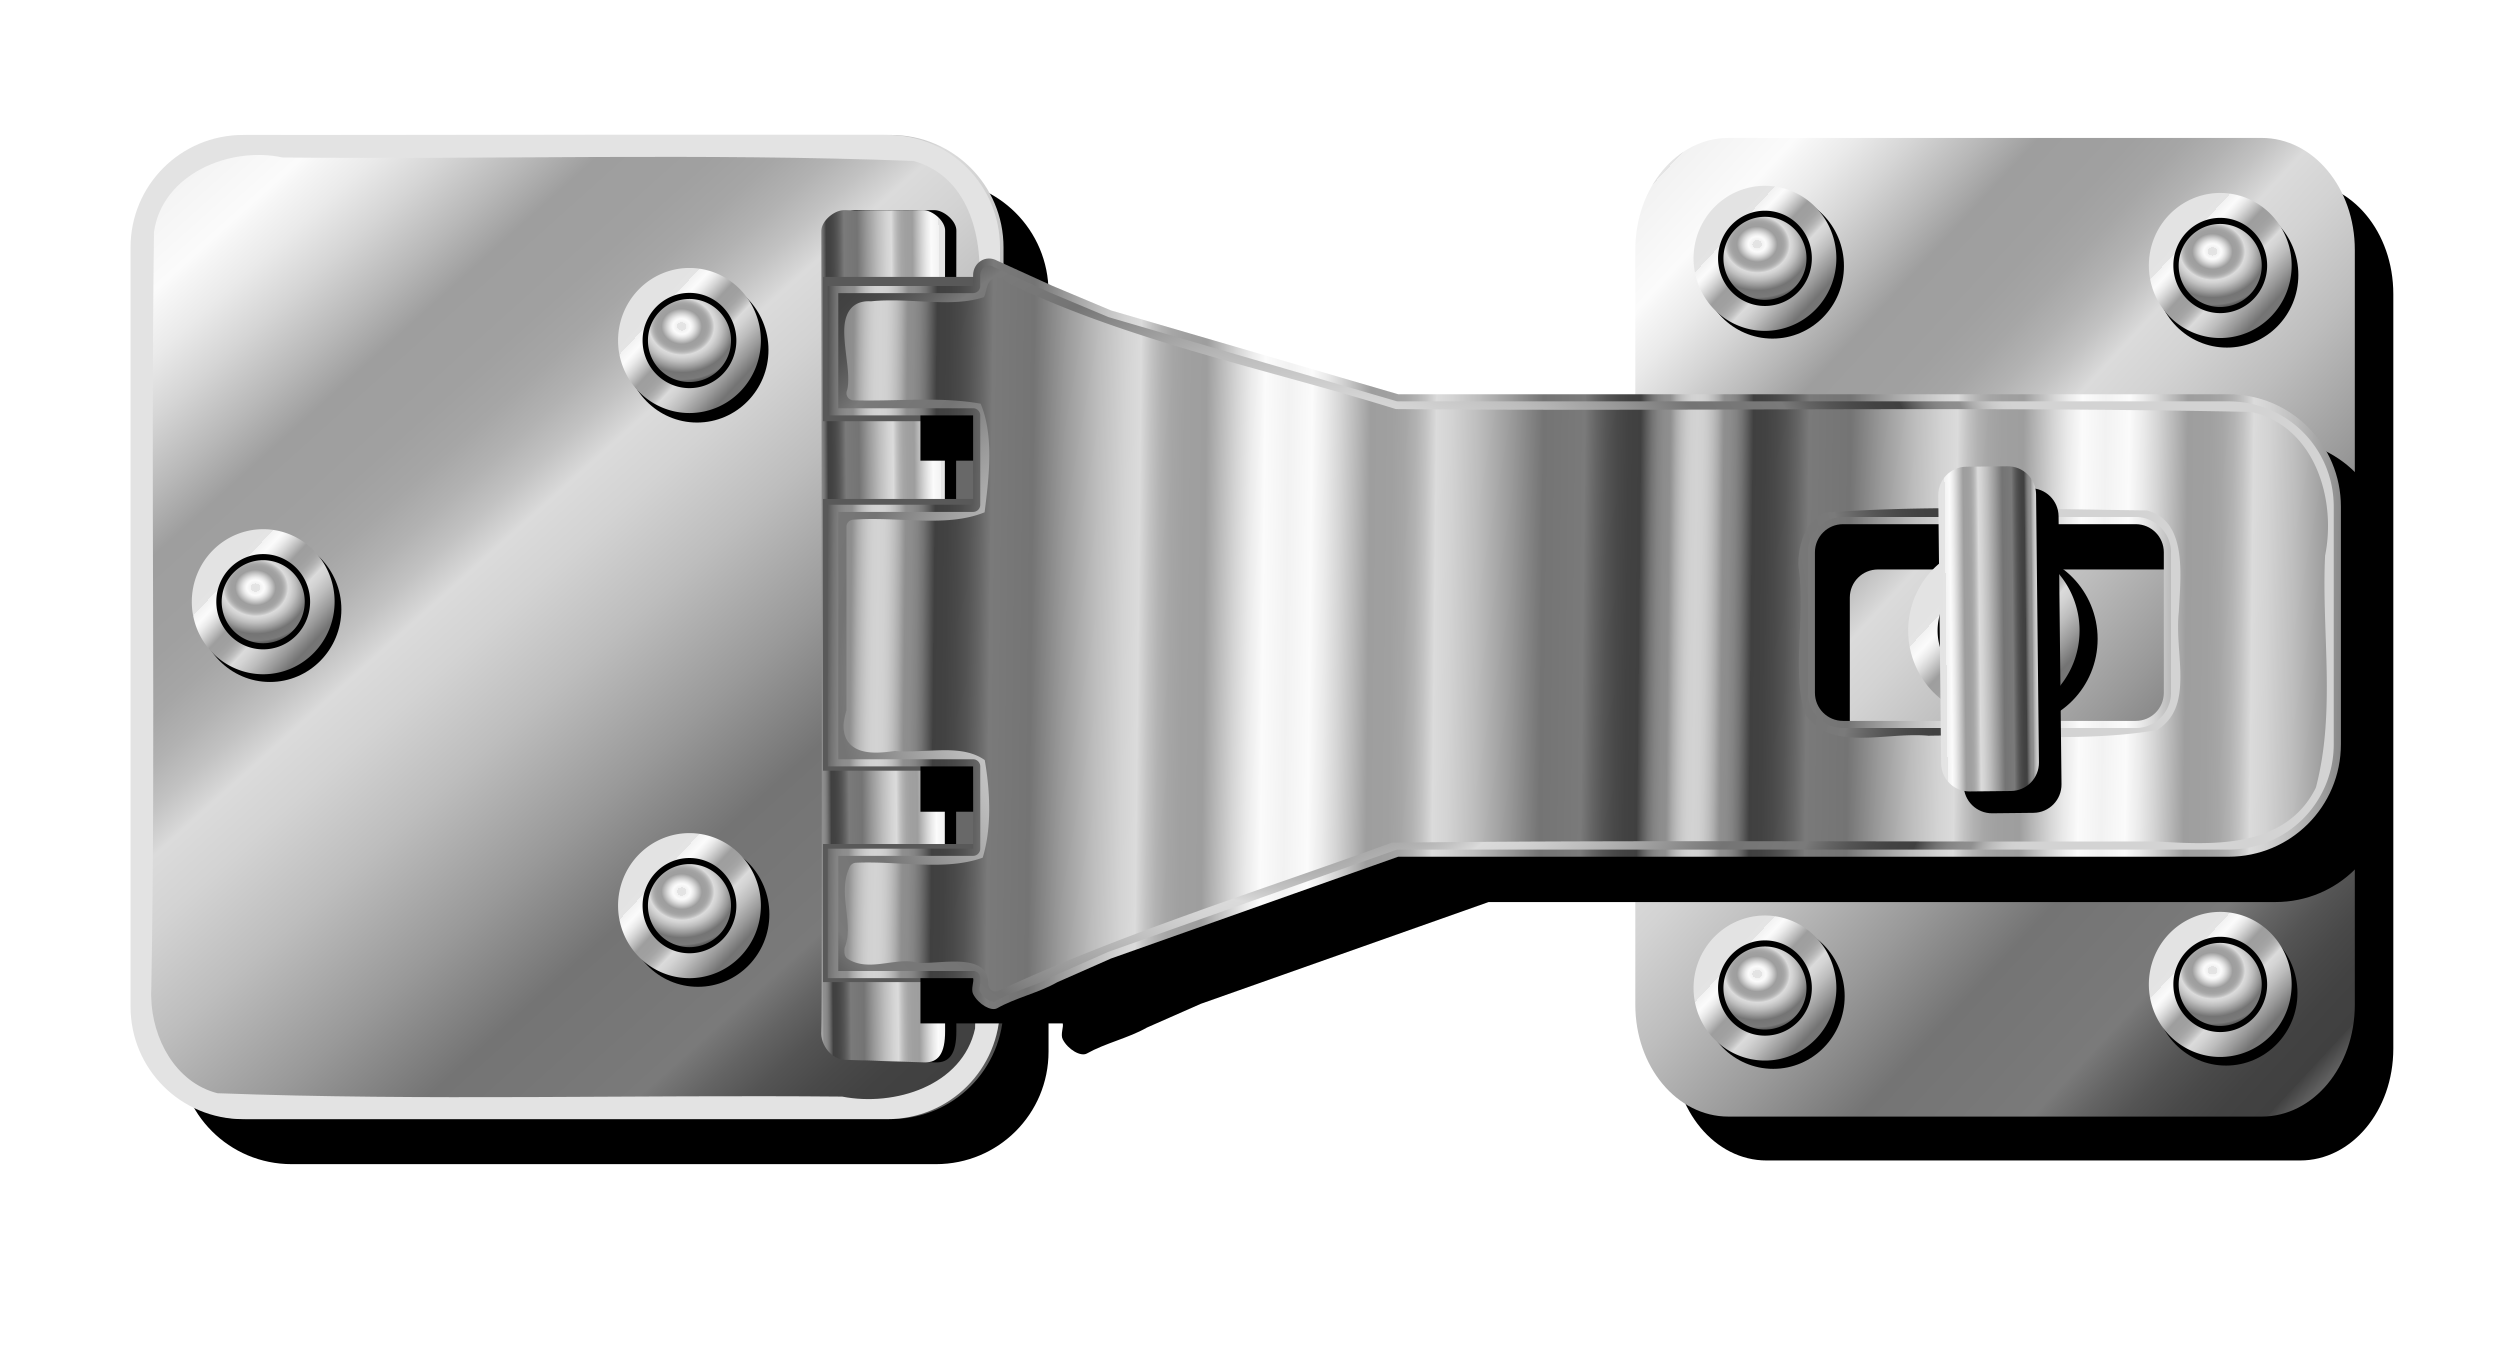
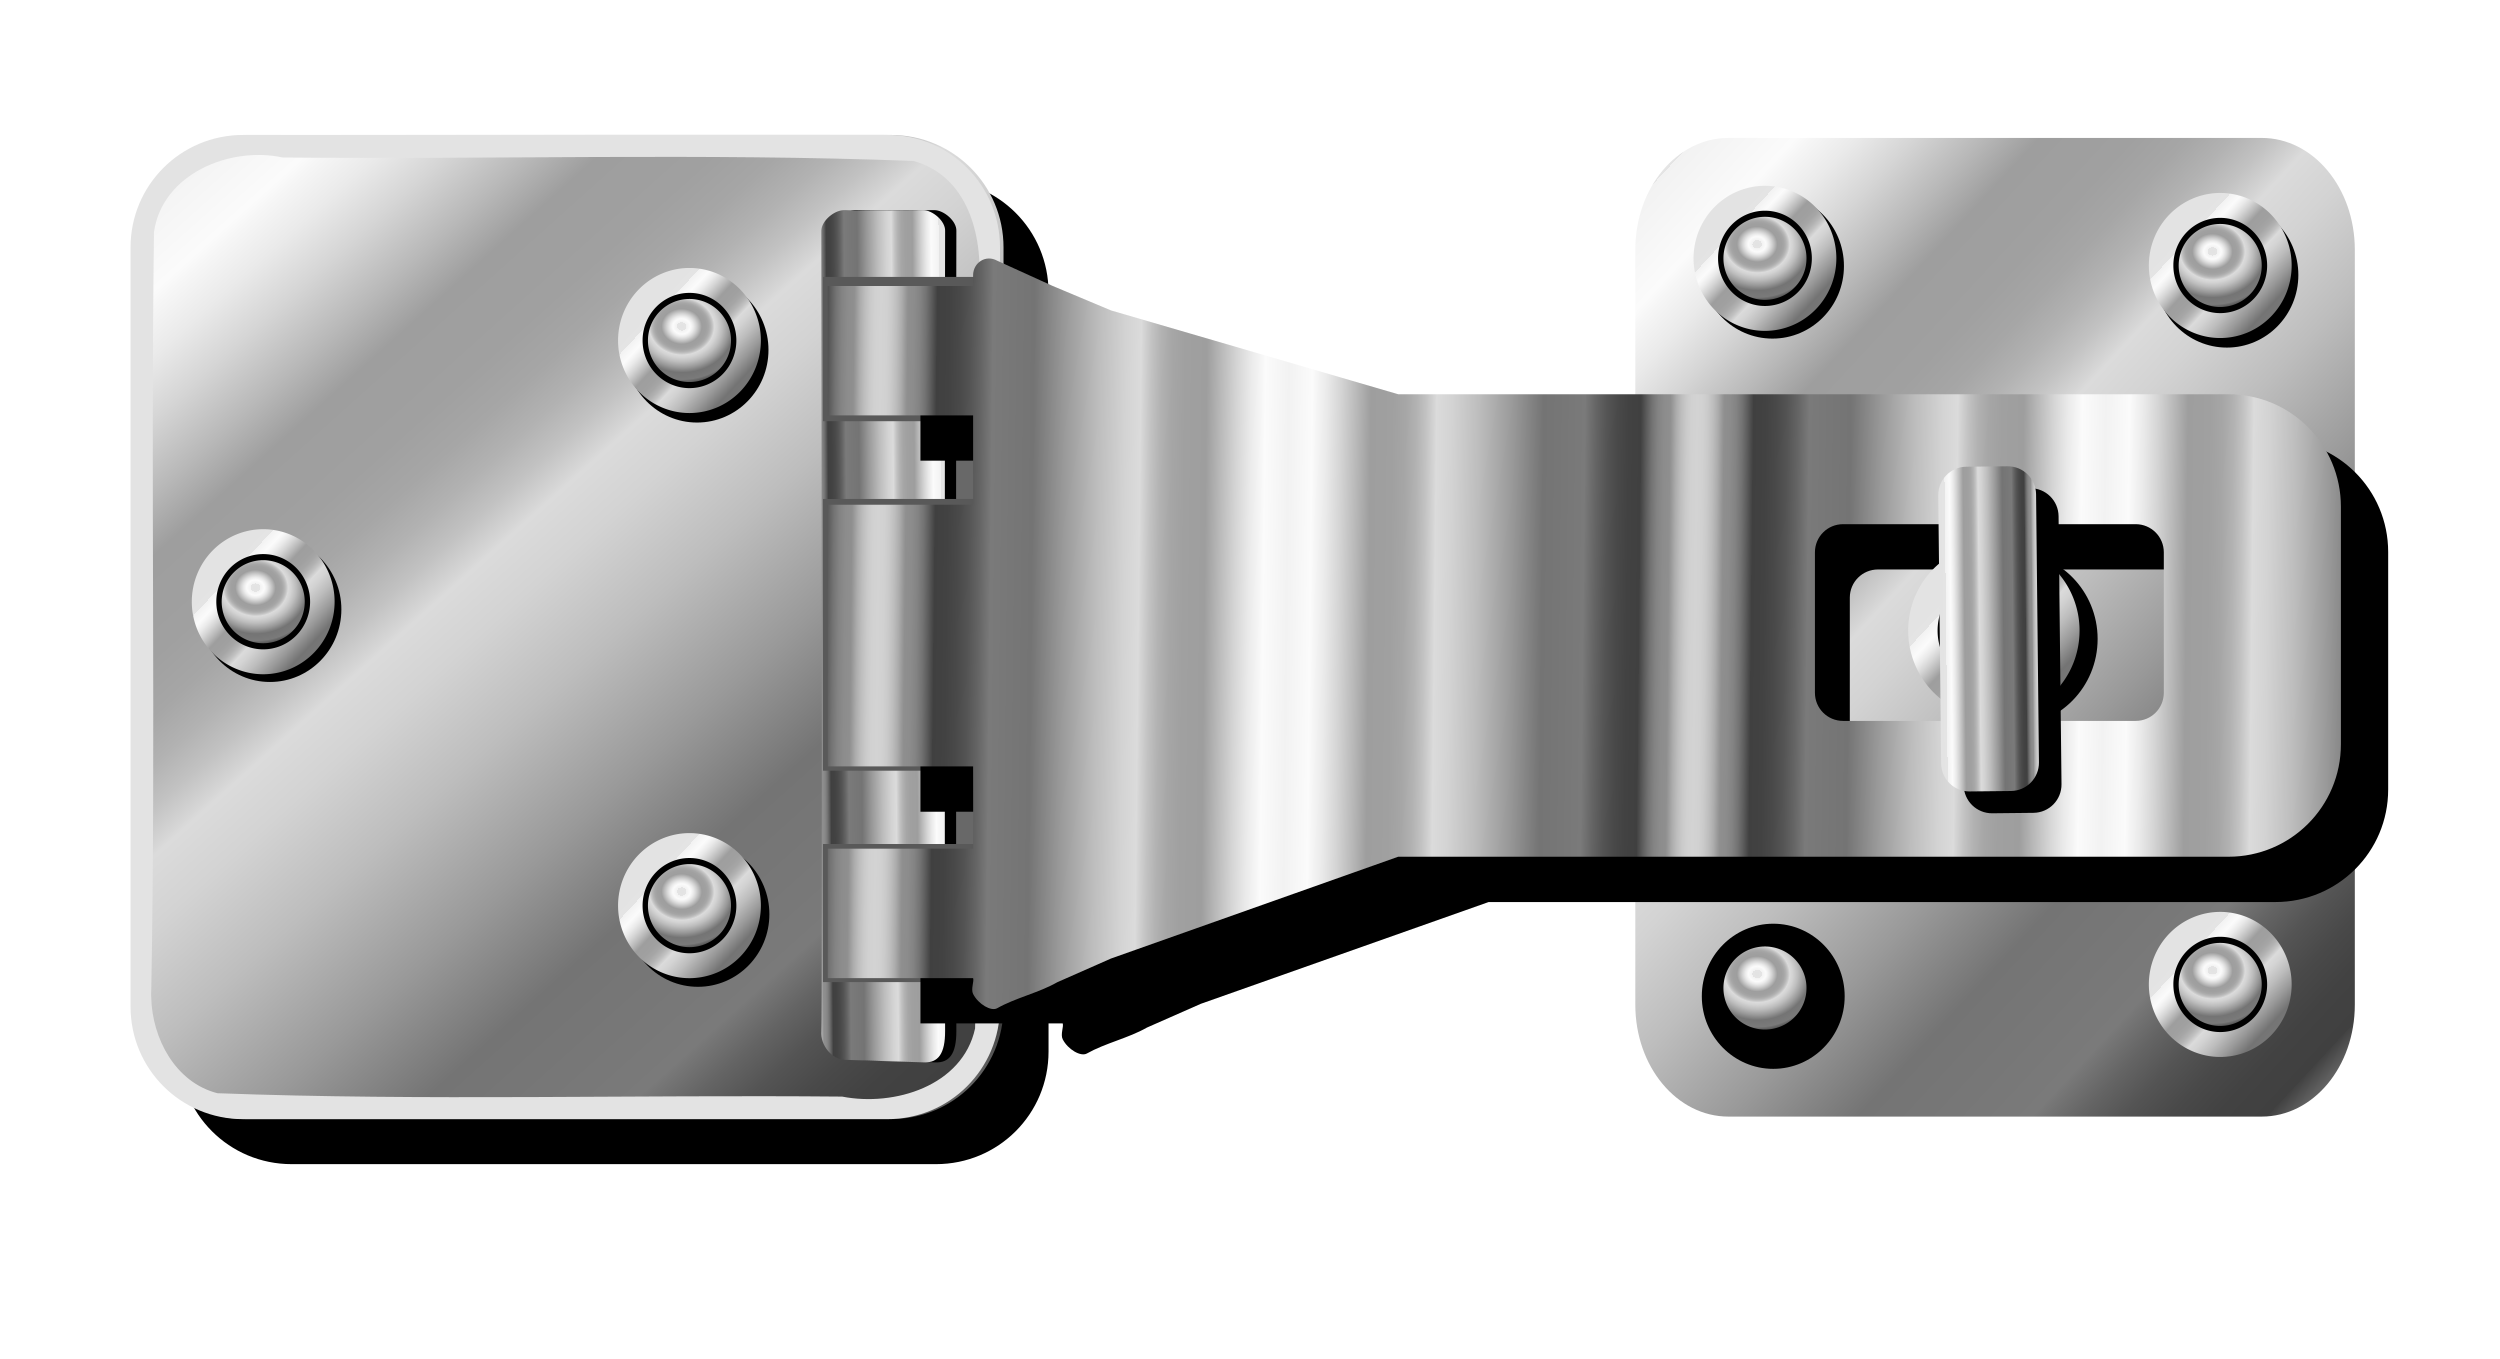
<svg xmlns="http://www.w3.org/2000/svg" xmlns:xlink="http://www.w3.org/1999/xlink" version="1.1" viewBox="0 0 444.27 241.57">
  <defs>
    <linearGradient id="d" x1="519.19" x2="758.25" y1="618.77" y2="618.77" gradientTransform="translate(-1753,-219.36)" gradientUnits="userSpaceOnUse">
      <stop stop-color="#e4e4e4" offset="0" />
      <stop stop-color="#e7e7e7" offset="0" />
      <stop stop-color="#f2f2f2" offset="0" />
      <stop stop-color="#fbfbfb" offset=".058" />
      <stop stop-color="#f6f6f6" offset=".067" />
      <stop stop-color="#eaeaea" offset=".093" />
      <stop stop-color="#d5d5d5" offset=".127" />
      <stop stop-color="#b8b8b8" offset=".167" />
      <stop stop-color="#9e9e9e" offset=".201" />
      <stop stop-color="#a0a0a0" offset=".254" />
      <stop stop-color="#a6a6a6" offset=".286" />
      <stop stop-color="#b2b2b2" offset=".313" />
      <stop stop-color="#c2c2c2" offset=".336" />
      <stop stop-color="#d6d6d6" offset=".358" />
      <stop stop-color="#dbdbdb" offset=".362" />
      <stop stop-color="#d3d3d3" offset=".4" />
      <stop stop-color="#bdbdbd" offset=".466" />
      <stop stop-color="#999" offset=".549" />
      <stop stop-color="#747474" offset=".624" />
      <stop stop-color="#777" offset=".677" />
      <stop stop-color="#7a7a7a" offset=".726" />
      <stop stop-color="#777" offset=".729" />
      <stop stop-color="#646464" offset=".754" />
      <stop stop-color="#545454" offset=".78" />
      <stop stop-color="#494949" offset=".806" />
      <stop stop-color="#424242" offset=".833" />
      <stop stop-color="#404040" offset=".863" />
      <stop stop-color="#424242" offset=".863" />
      <stop stop-color="#5d5d5d" offset=".877" />
      <stop stop-color="#737373" offset=".89" />
      <stop stop-color="#838383" offset=".904" />
      <stop stop-color="#8c8c8c" offset=".919" />
      <stop stop-color="#8f8f8f" offset=".934" />
      <stop stop-color="#969696" offset=".938" />
      <stop stop-color="#acacac" offset=".949" />
      <stop stop-color="#bdbdbd" offset=".961" />
      <stop stop-color="#cacaca" offset=".974" />
      <stop stop-color="#d1d1d1" offset=".986" />
      <stop stop-color="#d3d3d3" offset="1" />
    </linearGradient>
    <linearGradient id="c" x1="519.19" x2="758.25" y1="618.77" y2="618.77" gradientTransform="translate(-1753,-219.36)" gradientUnits="userSpaceOnUse">
      <stop stop-color="#e3e3e3" offset="0" />
      <stop stop-color="#e4e4e4" offset=".058" />
      <stop stop-color="#e7e7e7" offset=".058" />
      <stop stop-color="#f2f2f2" offset=".058" />
      <stop stop-color="#fbfbfb" offset=".113" />
      <stop stop-color="#f6f6f6" offset=".121" />
      <stop stop-color="#eaeaea" offset=".146" />
      <stop stop-color="#d5d5d5" offset=".178" />
      <stop stop-color="#b8b8b8" offset=".216" />
      <stop stop-color="#9e9e9e" offset=".247" />
      <stop stop-color="#a0a0a0" offset=".298" />
      <stop stop-color="#a6a6a6" offset=".328" />
      <stop stop-color="#b2b2b2" offset=".353" />
      <stop stop-color="#c2c2c2" offset=".375" />
      <stop stop-color="#d6d6d6" offset=".395" />
      <stop stop-color="#dbdbdb" offset=".399" />
      <stop stop-color="#d3d3d3" offset=".435" />
      <stop stop-color="#bdbdbd" offset=".497" />
      <stop stop-color="#999" offset=".576" />
      <stop stop-color="#747474" offset=".646" />
      <stop stop-color="#777" offset=".696" />
      <stop stop-color="#7a7a7a" offset=".742" />
      <stop stop-color="#777" offset=".745" />
      <stop stop-color="#646464" offset=".768" />
      <stop stop-color="#545454" offset=".792" />
      <stop stop-color="#494949" offset=".817" />
      <stop stop-color="#424242" offset=".843" />
      <stop stop-color="#404040" offset=".871" />
      <stop stop-color="#424242" offset=".871" />
      <stop stop-color="#5d5d5d" offset=".884" />
      <stop stop-color="#737373" offset=".897" />
      <stop stop-color="#838383" offset=".91" />
      <stop stop-color="#8c8c8c" offset=".923" />
      <stop stop-color="#8f8f8f" offset=".938" />
      <stop stop-color="#969696" offset=".941" />
      <stop stop-color="#acacac" offset=".952" />
      <stop stop-color="#bdbdbd" offset=".964" />
      <stop stop-color="#cacaca" offset=".975" />
      <stop stop-color="#d1d1d1" offset=".987" />
      <stop stop-color="#d3d3d3" offset="1" />
    </linearGradient>
    <linearGradient id="a" x1="519.19" x2="758.25" y1="618.77" y2="618.77" gradientTransform="translate(-1753,-219.36)" gradientUnits="userSpaceOnUse">
      <stop stop-color="#e3e3e3" offset="0" />
      <stop stop-color="#e4e4e4" offset=".058" />
      <stop stop-color="#e7e7e7" offset=".058" />
      <stop stop-color="#f2f2f2" offset=".058" />
      <stop stop-color="#fbfbfb" offset=".107" />
      <stop stop-color="#f6f6f6" offset=".121" />
      <stop stop-color="#eaeaea" offset=".146" />
      <stop stop-color="#d5d5d5" offset=".178" />
      <stop stop-color="#b8b8b8" offset=".216" />
      <stop stop-color="#9e9e9e" offset=".247" />
      <stop stop-color="#a0a0a0" offset=".298" />
      <stop stop-color="#a6a6a6" offset=".328" />
      <stop stop-color="#b2b2b2" offset=".353" />
      <stop stop-color="#c2c2c2" offset=".375" />
      <stop stop-color="#d6d6d6" offset=".395" />
      <stop stop-color="#dbdbdb" offset=".399" />
      <stop stop-color="#d3d3d3" offset=".435" />
      <stop stop-color="#bdbdbd" offset=".497" />
      <stop stop-color="#999" offset=".576" />
      <stop stop-color="#747474" offset=".646" />
      <stop stop-color="#777" offset=".696" />
      <stop stop-color="#7a7a7a" offset=".742" />
      <stop stop-color="#777" offset=".745" />
      <stop stop-color="#646464" offset=".768" />
      <stop stop-color="#545454" offset=".792" />
      <stop stop-color="#494949" offset=".817" />
      <stop stop-color="#424242" offset=".843" />
      <stop stop-color="#404040" offset=".871" />
      <stop stop-color="#424242" offset=".871" />
      <stop stop-color="#5d5d5d" offset=".884" />
      <stop stop-color="#737373" offset=".897" />
      <stop stop-color="#838383" offset=".91" />
      <stop stop-color="#8c8c8c" offset=".923" />
      <stop stop-color="#8f8f8f" offset=".938" />
      <stop stop-color="#969696" offset=".941" />
      <stop stop-color="#acacac" offset=".952" />
      <stop stop-color="#bdbdbd" offset=".964" />
      <stop stop-color="#cacaca" offset=".975" />
      <stop stop-color="#d1d1d1" offset=".987" />
      <stop stop-color="#d3d3d3" offset="1" />
    </linearGradient>
    <filter id="g" x="-.051" y="-.058" width="1.102" height="1.115" color-interpolation-filters="sRGB">
      <feGaussianBlur stdDeviation="3.706" />
    </filter>
    <linearGradient id="e" x1="345.34" x2="174.76" y1="307.24" y2="467.93" gradientUnits="userSpaceOnUse" xlink:href="#a" />
    <clipPath id="h">
      <path d="m193.53 301.67h134.9c11.08 0 20 8.92 20 20v114.51c0 11.08-8.92 20-20 20h-134.9c-11.08 0-20-8.92-20-20v-114.51c0-11.08 8.92-20 20-20z" color="#000000" color-rendering="auto" fill="#da8080" fill-rule="evenodd" image-rendering="auto" shape-rendering="auto" solid-color="#000000" style="isolation:auto;mix-blend-mode:normal" />
    </clipPath>
    <linearGradient id="ag" x1="292.9" x2="486.96" y1="292.51" y2="466.8" gradientTransform="matrix(0 1 1 0 -327.08 -144.05)" gradientUnits="userSpaceOnUse" xlink:href="#c" />
    <filter id="f" x="-.045" y="-.051" width="1.09" height="1.102" color-interpolation-filters="sRGB">
      <feGaussianBlur stdDeviation="3.294" />
    </filter>
    <linearGradient id="af" x1="292.9" x2="486.96" y1="292.51" y2="466.8" gradientTransform="matrix(0 .994 .828 0 -7.823 -141.86)" gradientUnits="userSpaceOnUse" xlink:href="#c" />
    <linearGradient id="k" x1="358.65" x2="357.89" y1="365.09" y2="292.48" gradientTransform="matrix(0 1 1 0 -183.17 -121.86)" gradientUnits="userSpaceOnUse" spreadMethod="reflect" xlink:href="#d" />
    <linearGradient id="j" x1="379.71" x2="379.93" y1="448.12" y2="423.51" gradientTransform="matrix(0 1 1 0 -325.89 -141.4)" gradientUnits="userSpaceOnUse" spreadMethod="reflect" xlink:href="#c" />
    <filter id="n" x="-.027" y="-.189" width="1.055" height="1.378" color-interpolation-filters="sRGB">
      <feGaussianBlur stdDeviation="1.735" />
    </filter>
    <linearGradient id="i" x1="6.717" x2="23.974" y1="555.42" y2="555.42" gradientTransform="matrix(1.007 -.011 .011 1.007 282.31 -324.48)" gradientUnits="userSpaceOnUse" xlink:href="#a" />
    <filter id="b" x="-.024" y="-.024" width="1.048" height="1.048" color-interpolation-filters="sRGB">
      <feGaussianBlur stdDeviation="0.318" />
    </filter>
    <linearGradient id="ae" x1="157.26" x2="184.26" y1="461.83" y2="490.83" gradientTransform="matrix(0 .967 .967 0 -150.05 75.296)" gradientUnits="userSpaceOnUse" xlink:href="#a" />
    <filter id="m" x="-.054" y="-.027" width="1.108" height="1.054" color-interpolation-filters="sRGB">
      <feGaussianBlur stdDeviation="3.013" />
    </filter>
    <radialGradient id="w" cx="255.52" cy="302.05" r="66.691" gradientTransform="matrix(1.754 .315 -.355 1.98 -169.05 -431.82)" gradientUnits="userSpaceOnUse" xlink:href="#d" />
    <filter id="l" x="-.016" y="-.008" width="1.033" height="1.016" color-interpolation-filters="sRGB">
      <feGaussianBlur stdDeviation="0.892" />
    </filter>
    <linearGradient id="ad" x1="157.26" x2="184.26" y1="461.83" y2="490.83" gradientTransform="matrix(0 .806 .806 0 -378.79 96.811)" gradientUnits="userSpaceOnUse" xlink:href="#a" />
    <radialGradient id="v" cx="177.67" cy="495.78" r="12.632" gradientTransform="matrix(-.035 1.004 1.148 .039 -564.18 29.731)" gradientUnits="userSpaceOnUse" xlink:href="#a" />
    <linearGradient id="ac" x1="157.26" x2="184.26" y1="461.83" y2="490.83" gradientTransform="matrix(0 .806 .806 0 -303.04 50.391)" gradientUnits="userSpaceOnUse" xlink:href="#a" />
    <radialGradient id="u" cx="177.67" cy="495.78" r="12.632" gradientTransform="matrix(-.035 1.004 1.148 .039 -488.44 -16.689)" gradientUnits="userSpaceOnUse" xlink:href="#a" />
    <linearGradient id="ab" x1="157.26" x2="184.26" y1="461.83" y2="490.83" gradientTransform="matrix(0 .806 .806 0 -303.04 150.82)" gradientUnits="userSpaceOnUse" xlink:href="#a" />
    <radialGradient id="t" cx="177.67" cy="495.78" r="12.632" gradientTransform="matrix(-.035 1.004 1.148 .039 -488.44 83.741)" gradientUnits="userSpaceOnUse" xlink:href="#a" />
    <linearGradient id="aa" x1="157.26" x2="184.26" y1="461.83" y2="490.83" gradientTransform="matrix(0 .806 .806 0 -111.92 165.46)" gradientUnits="userSpaceOnUse" xlink:href="#a" />
    <radialGradient id="s" cx="177.67" cy="495.78" r="12.632" gradientTransform="matrix(-.035 1.004 1.148 .039 -297.32 98.381)" gradientUnits="userSpaceOnUse" xlink:href="#a" />
    <linearGradient id="z" x1="157.26" x2="184.26" y1="461.83" y2="490.83" gradientTransform="matrix(0 .806 .806 0 -31.013 164.82)" gradientUnits="userSpaceOnUse" xlink:href="#a" />
    <radialGradient id="r" cx="177.67" cy="495.78" r="12.632" gradientTransform="matrix(-.035 1.004 1.148 .039 -216.41 97.741)" gradientUnits="userSpaceOnUse" xlink:href="#a" />
    <linearGradient id="y" x1="157.26" x2="184.26" y1="461.83" y2="490.83" gradientTransform="matrix(0 .806 .806 0 -31.013 37.061)" gradientUnits="userSpaceOnUse" xlink:href="#a" />
    <radialGradient id="q" cx="177.67" cy="495.78" r="12.632" gradientTransform="matrix(-.035 1.004 1.148 .039 -216.41 -30.019)" gradientUnits="userSpaceOnUse" xlink:href="#a" />
    <linearGradient id="x" x1="157.26" x2="184.26" y1="461.83" y2="490.83" gradientTransform="matrix(0 .806 .806 0 -111.92 35.791)" gradientUnits="userSpaceOnUse" xlink:href="#a" />
    <radialGradient id="p" cx="177.67" cy="495.78" r="12.632" gradientTransform="matrix(-.035 1.004 1.148 .039 -297.32 -31.292)" gradientUnits="userSpaceOnUse" xlink:href="#a" />
    <filter id="o" x="-.047" y="-.152" width="1.094" height="1.304" color-interpolation-filters="sRGB">
      <feGaussianBlur stdDeviation="1.127" />
    </filter>
  </defs>
  <g transform="translate(46.648 -123.02)" fill-rule="evenodd">
    <path transform="matrix(0 1 1 0 -60.952 68.948)" d="m106.05 46.129h134.9c11.08 0 20 8.92 20 20v114.51c0 11.08-8.92 20-20 20h-134.9c-11.08 0-20-8.92-20-20v-114.51c0-11.08 8.92-20 20-20z" color="#000000" color-rendering="auto" filter="url(#g)" image-rendering="auto" shape-rendering="auto" solid-color="#000000" style="isolation:auto;mix-blend-mode:normal" />
    <path d="m-22.823 167v134.9c0 11.08 8.92 20 20 20h114.51c11.08 0 20-8.92 20-20v-134.9c0-11.08-8.92-20-20-20h-114.51c-11.08 0-20 8.92-20 20z" color="#000000" color-rendering="auto" fill="url(#ag)" image-rendering="auto" shape-rendering="auto" solid-color="#000000" style="isolation:auto;mix-blend-mode:normal" />
    <path transform="matrix(0 1 1 0 -325.12 -26.529)" d="m193.53 301.67c-11.08 0-19.998 8.92-19.998 20v114.51c0 11.08 8.918 20 19.998 20h134.91c11.08 0 20-8.92 20-20v-114.51c0-11.08-8.92-20-20-20h-134.91zm133.25 3.676c7.314 0.166 15.114 4.281 17.041 11.75 1.383 36.955 0.25 74.039 0.602 111.04 1.812 9.23-1.873 21.383-12.107 23.615-43.207 0.969-86.499 0.165-129.74 0.418-9.307 1.422-21.538-0.902-24.42-11.357-1.435-37.304-0.249-74.749-0.619-112.11-2.034-9.389 2.925-21.383 13.236-22.865 44.83-0.599 89.74 0.337 134.55-0.479 0.481-0.024 0.967-0.031 1.455-0.019z" clip-path="url(#h)" color="#000000" color-rendering="auto" fill="url(#e)" filter="url(#f)" image-rendering="auto" shape-rendering="auto" solid-color="#000000" style="isolation:auto;mix-blend-mode:normal" />
    <path d="m109.99 186.62v99.96c0 2.77 2.23 5 5 5h17.331c2.77 0 5-2.23 5-5v-99.96c0-2.77-2.23-5-5-5h-17.331c-2.77 0-5 2.23-5 5z" color="#000000" color-rendering="auto" fill="#686868" image-rendering="auto" shape-rendering="auto" solid-color="#000000" style="isolation:auto;mix-blend-mode:normal" />
-     <path transform="matrix(0 .994 .828 0 -7.823 -141.86)" d="m319.05 312.26h134.9c11.08 0 20 8.92 20 20v114.51c0 11.08-8.92 20-20 20h-134.9c-11.08 0-20-8.92-20-20v-114.51c0-11.08 8.92-20 20-20z" color="#000000" color-rendering="auto" filter="url(#g)" image-rendering="auto" shape-rendering="auto" solid-color="#000000" style="isolation:auto;mix-blend-mode:normal" />
    <path d="m243.96 167.42v134.14c0 11.017 7.382 19.887 16.551 19.887h94.761c9.169 0 16.551-8.87 16.551-19.887v-134.14c0-11.017-7.382-19.887-16.551-19.887h-94.761c-9.169 0-16.551 8.87-16.551 19.887z" color="#000000" color-rendering="auto" fill="url(#af)" image-rendering="auto" shape-rendering="auto" solid-color="#000000" style="isolation:auto;mix-blend-mode:normal" />
-     <path transform="matrix(0 .994 .828 0 -6.193 -25.009)" d="m193.53 301.67c-11.08 0-19.998 8.92-19.998 20v114.51c0 11.08 8.918 20 19.998 20h134.91c11.08 0 20-8.92 20-20v-114.51c0-11.08-8.92-20-20-20h-134.91zm133.25 3.676c7.314 0.166 15.114 4.281 17.041 11.75 1.383 36.955 0.25 74.039 0.602 111.04 1.812 9.23-1.873 21.383-12.107 23.615-43.207 0.969-86.499 0.165-129.74 0.418-9.307 1.422-21.538-0.902-24.42-11.357-1.435-37.304-0.249-74.749-0.619-112.11-2.034-9.389 2.925-21.383 13.236-22.865 44.83-0.599 89.74 0.337 134.55-0.479 0.481-0.024 0.967-0.031 1.455-0.019z" clip-path="url(#h)" color="#000000" color-rendering="auto" fill="url(#e)" filter="url(#f)" image-rendering="auto" shape-rendering="auto" solid-color="#000000" style="isolation:auto;mix-blend-mode:normal" />
    <path transform="matrix(0 1 1 0 -60.952 68.948)" d="m95.103 162.26s139.61 0.214 142.19 0c2.573-0.214 5.122 1.922 5.122 4.307 0 0 0.302 9.317 0.453 13.976 0.08 2.467-1.512 3.726-5.575 3.714-26.827-0.077-140.65-0.054-142.19 2e-3 -1.741 0.065-3.69-2.231-3.69-3.922 0-1.691 0.139-11.861 0-13.77-0.139-1.91 1.899-4.307 3.69-4.307z" color="#000000" color-rendering="auto" filter="url(#n)" image-rendering="auto" shape-rendering="auto" solid-color="#000000" style="isolation:auto;mix-blend-mode:normal" />
    <path d="m99.308 164.05s0.214 139.61 0 142.19c-0.214 2.573 1.922 5.122 4.307 5.122l13.976 0.453c2.467 0.08 3.726-1.512 3.714-5.575-0.077-26.827-0.054-140.65 2e-3 -142.19 0.065-1.741-2.231-3.69-3.922-3.69-1.691 0-11.861 0.139-13.77 0-1.91-0.139-4.307 1.899-4.307 3.69z" color="#000000" color-rendering="auto" fill="url(#j)" image-rendering="auto" shape-rendering="auto" solid-color="#000000" style="isolation:auto;mix-blend-mode:normal" />
    <path d="m99.608 172.23h29.247v25.639h-29.247zm0 39.459h29.247v48.291h-29.247zm0 61.318h29.247v24.539h-29.247z" color="#000000" color-rendering="auto" fill="#595959" image-rendering="auto" shape-rendering="auto" solid-color="#000000" style="isolation:auto;mix-blend-mode:normal" />
    <path transform="matrix(0 1 1.002 0 -324.09 -140)" d="m321.89 440.13v25.232c-1.896-0.011 0.013-8e-3 -1.893 0-2.292 9e-3 -3.727 2.286-2.6 4.281l4.481 9.844 4.352 10.371 14.893 51.041v139.54c0 11.08 8.92 20 20 20h42.199c11.08 0 20-8.92 20-20v-139.54l18.084-51.041 4.223-9.559c1.859-3.24 2.762-7.389 4.609-10.656 0.61-1.082-0.722-3.366-2.531-4.281-0.867-0.438-2.26 0.211-2.816 0v-25.232h-23v25.232c-4.872 0.023-9.746 0-14.621 0v-25.232h-46.5v25.232c-5.295 8e-3 -10.587 0.012-15.879 0v-25.232zm47.328 164.83h24.959c2.77 0 5 2.23 5 5v52c0 2.77-2.23 5-5 5h-24.959c-2.77 0-5-2.23-5-5v-52c0-2.77 2.23-5 5-5z" color="#000000" color-rendering="auto" filter="url(#m)" image-rendering="auto" shape-rendering="auto" solid-color="#000000" style="isolation:auto;mix-blend-mode:normal" />
    <path d="m100.45 173.84h25.83c-0.01-1.89 0 0.02 0-1.89 0.01-2.29 2.29-3.73 4.28-2.6l9.85 4.48 10.37 4.35 51.04 14.9h147.53c11.08 0 20 8.92 20 20v42.19c0 11.08-8.92 20-20 20h-147.53l-51.04 18.09-9.56 4.22c-3.24 1.86-7.39 2.76-10.66 4.61-1.08 0.61-3.36-0.72-4.28-2.53-0.44-0.87 0.21-2.26 0-2.82h-25.83v-23h25.83c0.03-4.87 0-9.74 0-14.62h-25.83v-46.5h25.83c0.01-5.29 0.01-10.59 0-15.88h-25.83zm175.43 47.33v24.96c0 2.77 2.23 5 5 5h52c2.77 0 5-2.23 5-5v-24.96c0-2.77-2.23-5-5-5h-52c-2.77 0-5 2.23-5 5z" color="#000000" color-rendering="auto" fill="url(#k)" image-rendering="auto" shape-rendering="auto" solid-color="#000000" style="isolation:auto;mix-blend-mode:normal" />
    <path transform="matrix(0 .806 .806 0 -401.75 83.069)" d="m183.93 484.34c-8.837 0-16 7.051-16 15.75s7.163 15.75 16 15.75 16-7.051 16-15.75-7.163-15.75-16-15.75z" color="#000000" filter="url(#b)" />
    <path d="m0.917 240.07a9.865 9.865 0 0 0 9.865-9.865 9.865 9.865 0 0 0-9.865-9.865 9.865 9.865 0 0 0-9.865 9.865 9.865 9.865 0 0 0 9.865 9.865z" color="#000000" />
    <path d="m-12.563 229.95a12.689 12.89 0 0 1 12.689-12.89 12.689 12.89 0 0 1 12.689 12.89 12.689 12.89 0 0 1-12.689 12.89 12.689 12.89 0 0 1-12.689-12.89zm4.356 0a8.333 8.465 0 0 0 8.333 8.465 8.333 8.465 0 0 0 8.333-8.465 8.333 8.465 0 0 0-8.333-8.465 8.333 8.465 0 0 0-8.333 8.465z" color="#000000" fill="url(#ad)" />
    <path d="m0.127 237.33a7.381 7.381 0 0 0 7.381-7.381 7.381 7.381 0 0 0-7.381-7.381 7.381 7.381 0 0 0-7.381 7.381 7.381 7.381 0 0 0 7.381 7.381z" color="#000000" fill="url(#v)" />
    <path transform="matrix(0 .806 .806 0 -325.85 36.966)" d="m183.93 484.34c-8.837 0-16 7.051-16 15.75s7.163 15.75 16 15.75 16-7.051 16-15.75-7.163-15.75-16-15.75z" color="#000000" filter="url(#b)" />
    <path d="m76.668 193.65a9.865 9.865 0 0 0 9.865-9.865 9.865 9.865 0 0 0-9.865-9.865 9.865 9.865 0 0 0-9.865 9.865 9.865 9.865 0 0 0 9.865 9.865z" color="#000000" />
    <path d="m63.188 183.53a12.689 12.89 0 0 1 12.689-12.89 12.689 12.89 0 0 1 12.689 12.89 12.689 12.89 0 0 1-12.689 12.89 12.689 12.89 0 0 1-12.689-12.89zm4.356 0a8.333 8.465 0 0 0 8.333 8.465 8.333 8.465 0 0 0 8.333-8.465 8.333 8.465 0 0 0-8.333-8.465 8.333 8.465 0 0 0-8.333 8.465z" color="#000000" fill="url(#ac)" />
    <path d="m75.878 190.91a7.381 7.381 0 0 0 7.381-7.381 7.381 7.381 0 0 0-7.381-7.381 7.381 7.381 0 0 0-7.381 7.381 7.381 7.381 0 0 0 7.381 7.381z" color="#000000" fill="url(#u)" />
    <path transform="matrix(0 .806 .806 0 -325.69 137.24)" d="m183.93 484.34c-8.837 0-16 7.051-16 15.75s7.163 15.75 16 15.75 16-7.051 16-15.75-7.163-15.75-16-15.75z" color="#000000" filter="url(#b)" />
    <path d="m76.668 294.08a9.865 9.865 0 0 0 9.865-9.865 9.865 9.865 0 0 0-9.865-9.865 9.865 9.865 0 0 0-9.865 9.865 9.865 9.865 0 0 0 9.865 9.865z" color="#000000" />
    <path d="m63.188 283.96a12.689 12.89 0 0 1 12.689-12.89 12.689 12.89 0 0 1 12.689 12.89 12.689 12.89 0 0 1-12.689 12.89 12.689 12.89 0 0 1-12.689-12.89zm4.356 0a8.333 8.465 0 0 0 8.333 8.465 8.333 8.465 0 0 0 8.333-8.465 8.333 8.465 0 0 0-8.333-8.465 8.333 8.465 0 0 0-8.333 8.465z" color="#000000" fill="url(#ab)" />
    <path d="m75.878 291.34a7.381 7.381 0 0 0 7.381-7.381 7.381 7.381 0 0 0-7.381-7.381 7.381 7.381 0 0 0-7.381 7.381 7.381 7.381 0 0 0 7.381 7.381z" color="#000000" fill="url(#t)" />
    <path transform="matrix(0 .806 .806 0 -134.6 151.82)" d="m183.93 484.34c-8.837 0-16 7.051-16 15.75s7.163 15.75 16 15.75 16-7.051 16-15.75-7.163-15.75-16-15.75z" color="#000000" filter="url(#b)" />
    <path d="m267.79 308.72a9.865 9.865 0 0 0 9.865-9.865 9.865 9.865 0 0 0-9.865-9.865 9.865 9.865 0 0 0-9.865 9.865 9.865 9.865 0 0 0 9.865 9.865z" color="#000000" />
-     <path d="m254.31 298.6a12.689 12.89 0 0 1 12.689-12.89 12.689 12.89 0 0 1 12.689 12.89 12.689 12.89 0 0 1-12.689 12.89 12.689 12.89 0 0 1-12.689-12.89zm4.356 0a8.333 8.465 0 0 0 8.333 8.465 8.333 8.465 0 0 0 8.333-8.465 8.333 8.465 0 0 0-8.333-8.465 8.333 8.465 0 0 0-8.333 8.465z" color="#000000" fill="url(#aa)" />
    <path d="m267 305.98a7.381 7.381 0 0 0 7.381-7.381 7.381 7.381 0 0 0-7.381-7.381 7.381 7.381 0 0 0-7.381 7.381 7.381 7.381 0 0 0 7.381 7.381z" color="#000000" fill="url(#s)" />
-     <path transform="matrix(0 .806 .806 0 -54.137 151.24)" d="m183.93 484.34c-8.837 0-16 7.051-16 15.75s7.163 15.75 16 15.75 16-7.051 16-15.75-7.163-15.75-16-15.75z" color="#000000" filter="url(#b)" />
    <path d="m348.7 308.09a9.865 9.865 0 0 0 9.865-9.865 9.865 9.865 0 0 0-9.865-9.865 9.865 9.865 0 0 0-9.865 9.865 9.865 9.865 0 0 0 9.865 9.865z" color="#000000" />
    <path d="m335.22 297.96a12.689 12.89 0 0 1 12.689-12.89 12.689 12.89 0 0 1 12.689 12.89 12.689 12.89 0 0 1-12.689 12.89 12.689 12.89 0 0 1-12.689-12.89zm4.356 0a8.333 8.465 0 0 0 8.333 8.465 8.333 8.465 0 0 0 8.333-8.465 8.333 8.465 0 0 0-8.333-8.465 8.333 8.465 0 0 0-8.333 8.465z" color="#000000" fill="url(#z)" />
    <path d="m347.9 305.34a7.381 7.381 0 0 0 7.381-7.381 7.381 7.381 0 0 0-7.381-7.381 7.381 7.381 0 0 0-7.381 7.381 7.381 7.381 0 0 0 7.381 7.381z" color="#000000" fill="url(#r)" />
    <path transform="matrix(0 .806 .806 0 -53.979 23.646)" d="m183.93 484.34c-8.837 0-16 7.051-16 15.75s7.163 15.75 16 15.75 16-7.051 16-15.75-7.163-15.75-16-15.75z" color="#000000" filter="url(#b)" />
    <path d="m348.7 180.33a9.865 9.865 0 0 0 9.865-9.865 9.865 9.865 0 0 0-9.865-9.865 9.865 9.865 0 0 0-9.865 9.865 9.865 9.865 0 0 0 9.865 9.865z" color="#000000" />
    <path d="m335.22 170.2a12.689 12.89 0 0 1 12.689-12.89 12.689 12.89 0 0 1 12.689 12.89 12.689 12.89 0 0 1-12.689 12.89 12.689 12.89 0 0 1-12.689-12.89zm4.356 0a8.333 8.465 0 0 0 8.333 8.465 8.333 8.465 0 0 0 8.333-8.465 8.333 8.465 0 0 0-8.333-8.465 8.333 8.465 0 0 0-8.333 8.465z" color="#000000" fill="url(#y)" />
    <path d="m347.9 177.58a7.381 7.381 0 0 0 7.381-7.381 7.381 7.381 0 0 0-7.381-7.381 7.381 7.381 0 0 0-7.381 7.381 7.381 7.381 0 0 0 7.381 7.381z" color="#000000" fill="url(#q)" />
    <path transform="matrix(0 .806 .806 0 -134.73 22.049)" d="m183.93 484.34c-8.837 0-16 7.051-16 15.75s7.163 15.75 16 15.75 16-7.051 16-15.75-7.163-15.75-16-15.75z" color="#000000" filter="url(#b)" />
    <path d="m267.79 179.06a9.865 9.865 0 0 0 9.865-9.865 9.865 9.865 0 0 0-9.865-9.865 9.865 9.865 0 0 0-9.865 9.865 9.865 9.865 0 0 0 9.865 9.865z" color="#000000" />
    <path d="m254.31 168.93a12.689 12.89 0 0 1 12.689-12.89 12.689 12.89 0 0 1 12.689 12.89 12.689 12.89 0 0 1-12.689 12.89 12.689 12.89 0 0 1-12.689-12.89zm4.356 0a8.333 8.465 0 0 0 8.333 8.465 8.333 8.465 0 0 0 8.333-8.465 8.333 8.465 0 0 0-8.333-8.465 8.333 8.465 0 0 0-8.333 8.465z" color="#000000" fill="url(#x)" />
    <path d="m267 176.31a7.381 7.381 0 0 0 7.381-7.381 7.381 7.381 0 0 0-7.381-7.381 7.381 7.381 0 0 0-7.381 7.381 7.381 7.381 0 0 0 7.381 7.381z" color="#000000" fill="url(#p)" />
-     <path transform="matrix(0 1 1 0 -60.952 68.948)" d="m106.16 163.27v23.961a1.271 1.271 0 0 1-1.279 1.272c-0.475-3e-3 -0.712-5e-3 -0.832-6e-3 -0.046-4.5e-4 -0.065-2e-3 -0.084-2e-3 -0.021 2.5e-4 -0.043 0-0.043 0-0.022 3.8e-4 -0.04 2e-3 -0.08 2e-3 -0.124 1e-3 -0.362 4e-3 -0.84 6e-3 -0.726 3e-3 -1.23 0.342-1.506 0.791-0.276 0.449-0.34 0.978 8e-3 1.594a1.271 1.271 0 0 1 0.049 0.098l4.479 9.844a1.271 1.271 0 0 1 0.016 0.035l4.354 10.371a1.271 1.271 0 0 1 0.049 0.137l14.893 51.041a1.271 1.271 0 0 1 0.051 0.355v147.53c0 10.398 8.331 18.729 18.729 18.729h42.199c10.398 0 18.729-8.331 18.729-18.729v-147.53a1.271 1.271 0 0 1 0.074-0.424l18.084-51.041a1.271 1.271 0 0 1 0.035-0.09l4.223-9.559a1.271 1.271 0 0 1 0.059-0.119c1.714-2.987 2.619-7.134 4.606-10.648-0.077 0.137 0.015-0.321-0.346-0.934-0.36-0.613-1.016-1.266-1.652-1.588 0.037 0.019-0.283-0.036-0.756 0.037-0.236 0.036-0.498 0.087-0.795 0.119-0.297 0.033-0.637 0.09-1.143-0.102a1.271 1.271 0 0 1-0.82-1.19v-23.961h-20.457v23.961a1.271 1.271 0 0 1-1.266 1.272c-4.88 0.023-9.756 0-14.627 0a1.271 1.271 0 0 1-1.272-1.272v-23.961h-43.957v23.961a1.271 1.271 0 0 1-1.27 1.272c-5.296 8e-3 -10.588 0.012-15.883 0a1.271 1.271 0 0 1-1.27-1.272v-23.961h-20.457zm77.182 0.947c1.084 0.035 2.061 0.367 2.789 0.984 0.728 0.617 1.162 1.459 1.398 2.336 0.47 1.742 0.291 3.732-2e-3 5.799 0.225 2.945-0.138 6.076-0.139 8.951-3e-4 2.782 0.429 5.173 1.758 7.016 5.764 0.995 12.094 1.232 17.342-0.363 2.409-6.684 0.555-14.767 0.9-22.539a1.271 1.271 0 0 1 0.715-1.086c2.511-1.22 5.182-0.894 7.631-0.617s4.702 0.511 6.582-0.232a1.271 1.271 0 0 1 0.377-0.086c0.25-0.018 0.565-0.034 0.936 0.027a1.271 1.271 0 0 1 0.875 0.588c1.306 2.123 1.039 4.505 0.752 6.639-0.287 2.134-0.59 4.113-0.104 5.664a1.271 1.271 0 0 1 0.059 0.369c0.023 2.459-0.473 5.717-0.145 8.232 0.164 1.258 0.523 2.268 1.09 2.922 0.567 0.653 1.348 1.084 2.865 1.125a1.271 1.271 0 0 1 1.119 1.805c-10.419 22.536-17.785 46.461-26.314 69.891-0.522 45.158-0.099 90.376-0.229 135.58-3e-5 8e-3 2e-5 0.017 0 0.025 0.266 4.764 0.663 10.398-0.348 15.625-1.015 5.252-3.58 10.181-9.105 12.926a1.271 1.271 0 0 1-0.246 0.092c-13.586 3.536-27.749 0.941-41.092 1.602-4.918 0.994-10.524 0.587-15.328-1.459-4.864-2.071-8.931-5.919-10.18-11.607a1.271 1.271 0 0 1-0.029-0.248c-1.022-50.592-0.048-101.24-0.5-151.81-7.193-23.113-11.958-47.166-22.398-68.895-0.254-0.279-0.499-0.548-0.664-0.838-0.213-0.375-0.389-0.858-0.279-1.416 0.11-0.558 0.519-0.972 0.842-1.172 0.323-0.2 0.605-0.284 0.871-0.359 0.533-0.15 1.031-0.242 1.369-0.363 0.309-0.111 0.357-0.182 0.371-0.201 1.936-5.799 0.028-13.036 0.738-20.045-0.064-0.98 0.089-1.872 0.506-2.615 0.417-0.743 1.088-1.277 1.805-1.592 1.433-0.63 3.061-0.595 4.764-0.463 1.702 0.132 3.486 0.411 5.078 0.553 1.592 0.142 2.99 0.106 3.742-0.162a1.271 1.271 0 0 1 1.699 1.16c0.223 7.729-0.715 15.38 0.6 22.623 5.702 2.334 12.755 1.515 19.297 0.695 2.781-6.818 0.702-15.247 1.314-23.377a1.271 1.271 0 0 1 1.268-1.176h32.6c1.124-0.325 2.152-0.539 3.051-0.51zm-28.621 169.68 0.123 0.012c-2.027-0.092-4.155 0.249-5.906 1.072-1.71 0.804-3.035 2.044-3.787 3.842-1.36 18.816-0.582 37.977-0.379 56.98 0.49 1.809 1.355 3.006 2.527 3.883 1.194 0.893 2.741 1.452 4.49 1.762 3.499 0.619 7.718 0.214 11.064 0.045l-0.08 6e-3c3.908-0.445 8.242 0.35 12.082 0.27 3.763-0.079 6.814-0.855 8.951-4.102 2.249-13.122 0.71-27.026 1.014-40.734l6e-3 0.15c-0.394-4.046 0.425-8.571 0.338-12.6-0.086-3.966-0.911-7.215-4.297-9.461-7.969-2.354-17.069 0.184-26.146-1.125zm-2.504 1.668h24.959c3.452 0 6.271 2.819 6.271 6.271v52c0 3.452-2.819 6.271-6.271 6.271h-24.959c-3.452 0-6.271-2.819-6.271-6.271v-52c0-3.452 2.819-6.271 6.271-6.271z" color="#000000" color-rendering="auto" fill="url(#w)" filter="url(#l)" image-rendering="auto" shape-rendering="auto" solid-color="#000000" style="isolation:auto;mix-blend-mode:normal" />
    <g transform="translate(3)">
      <path transform="matrix(0 .967 .967 0 -175.7 58.711)" d="m183.93 484.34c-8.837 0-16 7.051-16 15.75s7.163 15.75 16 15.75 16-7.051 16-15.75-7.163-15.75-16-15.75z" color="#000000" filter="url(#b)" />
      <path d="m305.63 244.86a11.839 11.839 0 0 0 11.839-11.839 11.839 11.839 0 0 0-11.839-11.839 11.839 11.839 0 0 0-11.839 11.839 11.839 11.839 0 0 0 11.839 11.839z" color="#000000" />
      <path d="m289.45 235.08a15.228 15.469 0 0 1 15.228-15.469 15.228 15.469 0 0 1 15.228 15.469 15.228 15.469 0 0 1-15.228 15.469 15.228 15.469 0 0 1-15.228-15.469zm5.227 0a10 10.159 0 0 0 10 10.159 10 10.159 0 0 0 10-10.159 10 10.159 0 0 0-10-10.159 10 10.159 0 0 0-10 10.159z" color="#000000" fill="url(#ae)" />
      <path transform="matrix(1.007 -.011 .011 1.007 -90.282 -12.877)" d="m388.86 225.43h7.257c2.77 0 5 2.23 5 5v47.293c0 2.77-2.23 5-5 5h-7.257c-2.77 0-5-2.23-5-5v-47.293c0-2.77 2.23-5 5-5z" color="#000000" color-rendering="auto" filter="url(#o)" image-rendering="auto" shape-rendering="auto" solid-color="#000000" style="isolation:auto;mix-blend-mode:normal" />
      <path d="m299.78 205.96 7.309-0.078c2.79-0.03 5.06 2.192 5.09 4.982l0.51 47.634c0.03 2.79-2.192 5.06-4.982 5.09l-7.309 0.078c-2.79 0.03-5.06-2.192-5.09-4.982l-0.51-47.634c-0.03-2.79 2.192-5.06 4.982-5.09z" color="#000000" color-rendering="auto" fill="url(#i)" image-rendering="auto" shape-rendering="auto" solid-color="#000000" style="isolation:auto;mix-blend-mode:normal" />
    </g>
  </g>
</svg>